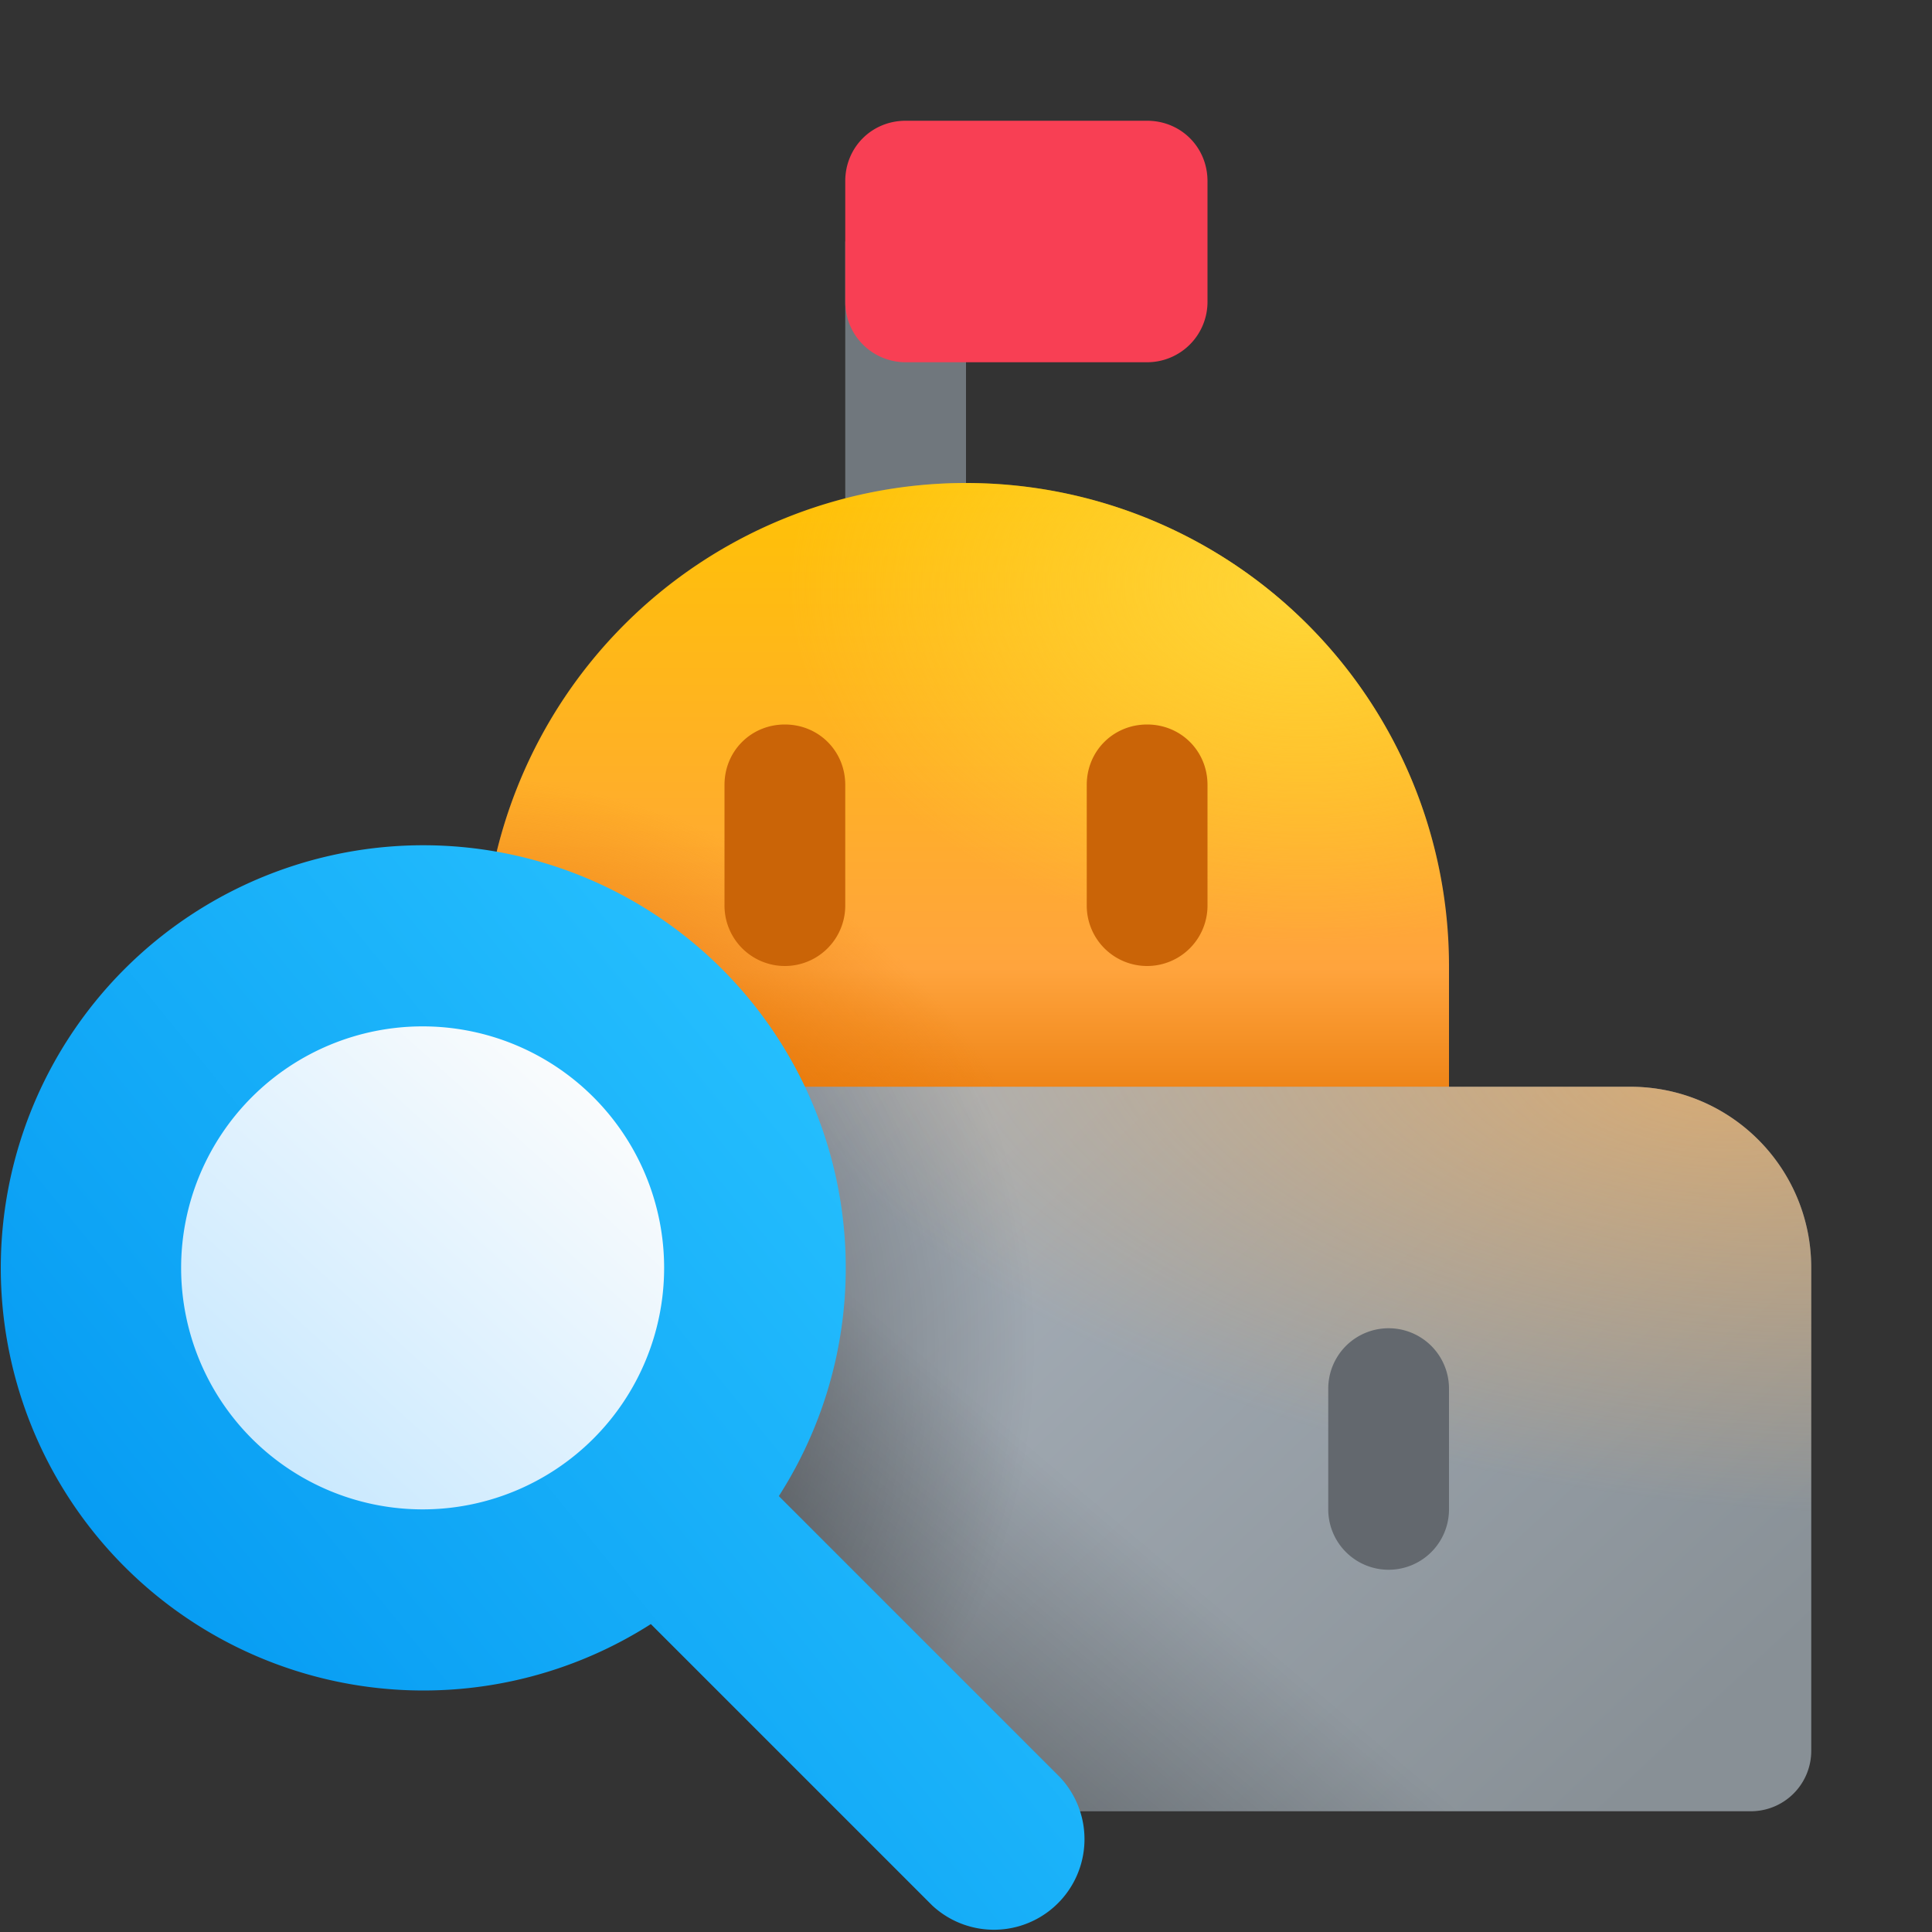
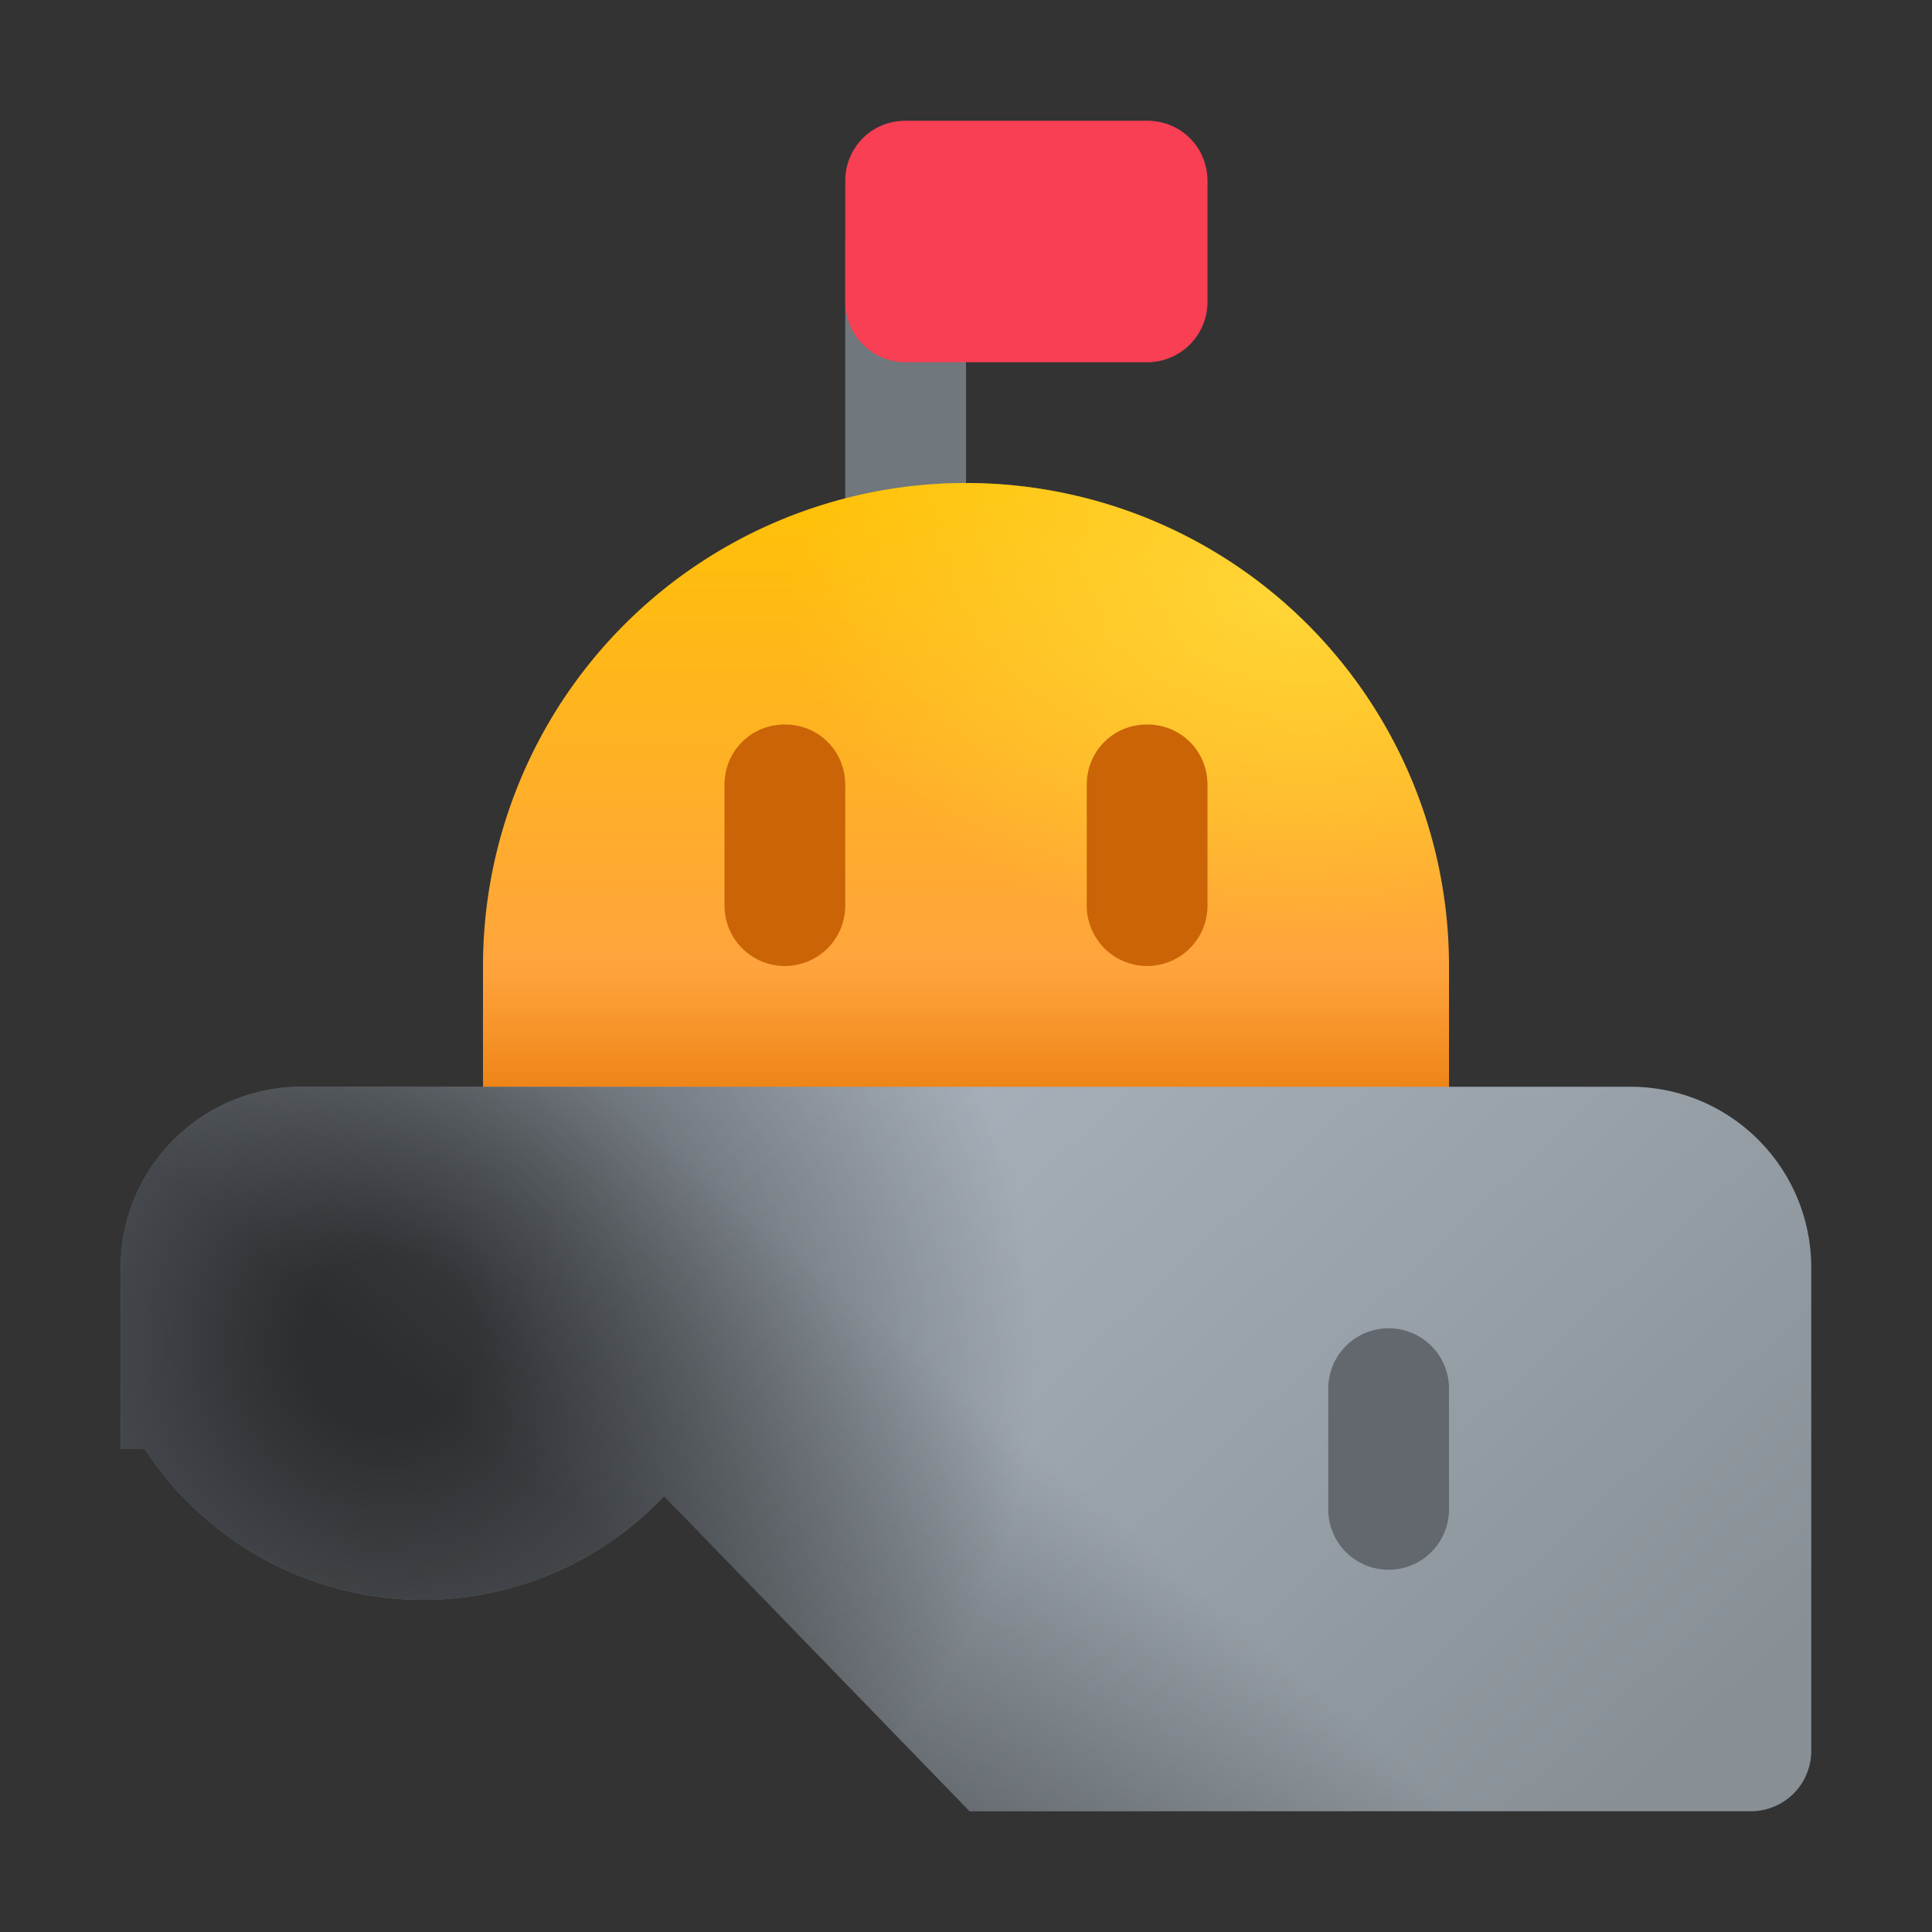
<svg xmlns="http://www.w3.org/2000/svg" width="16" height="16" viewBox="0 0 16 16">
  <rect x="0" y="0" width="16" height="16" fill="#333333" stroke="none" />
  <path d="M7 2h1v2.5H7V2Z" fill="#70777D" />
  <path d="M7 1.5c0-.28.22-.5.5-.5h2c.28 0 .5.22.5.5v1a.5.5 0 0 1-.5.5h-2a.5.5 0 0 1-.5-.5v-1Z" fill="#F83F54" />
  <path d="M4 8a4 4 0 1 1 8 0v1.5H4V8Z" fill="url(#paint0_linear_72095_10346)" />
  <path d="M4 8a4 4 0 1 1 8 0v1.5H4V8Z" fill="url(#paint1_radial_72095_10346)" />
-   <path d="M4 8a4 4 0 1 1 8 0v1.5H4V8Z" fill="url(#paint2_radial_72095_10346)" />
  <path d="M2.5 9C1.67 9 1 9.67 1 10.5V12h.2a2.75 2.75 0 0 0 4.3.39L8.03 15h6.47a.5.5 0 0 0 .5-.5v-4c0-.83-.67-1.5-1.5-1.5h-11Z" fill="url(#paint3_linear_72095_10346)" />
  <path d="M2.5 9C1.67 9 1 9.67 1 10.5V12h.2a2.75 2.75 0 0 0 4.3.39L8.03 15h6.47a.5.5 0 0 0 .5-.5v-4c0-.83-.67-1.5-1.5-1.5h-11Z" fill="url(#paint4_linear_72095_10346)" fill-opacity=".5" />
  <path d="M2.5 9C1.67 9 1 9.67 1 10.5V12h.2a2.75 2.75 0 0 0 4.3.39L8.03 15h6.47a.5.5 0 0 0 .5-.5v-4c0-.83-.67-1.5-1.5-1.5h-11Z" fill="url(#paint5_radial_72095_10346)" fill-opacity=".6" />
-   <path d="M2.5 9C1.67 9 1 9.67 1 10.5V12h.2a2.75 2.75 0 0 0 4.3.39L8.03 15h6.47a.5.5 0 0 0 .5-.5v-4c0-.83-.67-1.5-1.5-1.5h-11Z" fill="url(#paint6_radial_72095_10346)" fill-opacity=".6" />
  <path d="M12 11.5a.5.5 0 0 0-1 0v1a.5.5 0 0 0 1 0v-1Z" fill="#63686E" />
  <path d="M9.5 6c.28 0 .5.22.5.5v1a.5.5 0 0 1-1 0v-1c0-.28.22-.5.5-.5Zm-3 0c.28 0 .5.22.5.5v1a.5.5 0 0 1-1 0v-1c0-.28.22-.5.5-.5Z" fill="#CA6407" />
-   <path d="M6.25 10.5a2.75 2.75 0 1 1-5.5 0 2.75 2.75 0 0 1 5.5 0Z" fill="url(#paint7_linear_72095_10346)" />
-   <path fill-rule="evenodd" clip-rule="evenodd" d="M3.5 7a3.5 3.5 0 1 0 1.89 6.45l2.33 2.33a.75.75 0 0 0 1.06-1.06l-2.33-2.33A3.5 3.5 0 0 0 3.5 7Zm-2 3.5a2 2 0 1 1 4 0 2 2 0 0 1-4 0Z" fill="url(#paint8_linear_72095_10346)" />
+   <path d="M6.25 10.5Z" fill="url(#paint7_linear_72095_10346)" />
  <defs>
    <linearGradient id="paint0_linear_72095_10346" x1="8" y1="4" x2="8" y2="9.5" gradientUnits="userSpaceOnUse">
      <stop stop-color="#FFC205" />
      <stop offset=".73" stop-color="#FFA43D" />
      <stop offset="1" stop-color="#E67505" />
    </linearGradient>
    <linearGradient id="paint3_linear_72095_10346" x1="6.47" y1="9" x2="12.68" y2="15.66" gradientUnits="userSpaceOnUse">
      <stop stop-color="#AAB3BD" />
      <stop offset="1" stop-color="#889096" />
    </linearGradient>
    <linearGradient id="paint4_linear_72095_10346" x1="5.81" y1="14.57" x2="9.72" y2="9.97" gradientUnits="userSpaceOnUse">
      <stop offset=".14" stop-opacity=".69" />
      <stop offset=".62" stop-opacity="0" />
    </linearGradient>
    <linearGradient id="paint7_linear_72095_10346" x1="4.88" y1="8.67" x2=".75" y2="13.25" gradientUnits="userSpaceOnUse">
      <stop stop-color="#FDFDFD" />
      <stop offset="1" stop-color="#B3E0FF" />
    </linearGradient>
    <linearGradient id="paint8_linear_72095_10346" x1=".47" y1="15.05" x2="8.05" y2="8.89" gradientUnits="userSpaceOnUse">
      <stop stop-color="#0094F0" />
      <stop offset="1" stop-color="#29C3FF" />
    </linearGradient>
    <radialGradient id="paint1_radial_72095_10346" cx="0" cy="0" r="1" gradientUnits="userSpaceOnUse" gradientTransform="matrix(0 2.962 -4.269 0 10.8 4.85)">
      <stop stop-color="#FFD638" />
      <stop offset="1" stop-color="#FFD638" stop-opacity="0" />
    </radialGradient>
    <radialGradient id="paint2_radial_72095_10346" cx="0" cy="0" r="1" gradientUnits="userSpaceOnUse" gradientTransform="matrix(4.4 -4.912 4.856 4.35 3.6 11.91)">
      <stop offset=".49" stop-color="#E67505" />
      <stop offset=".84" stop-color="#E67505" stop-opacity="0" />
    </radialGradient>
    <radialGradient id="paint5_radial_72095_10346" cx="0" cy="0" r="1" gradientUnits="userSpaceOnUse" gradientTransform="matrix(4.375 -4.286 4.285 4.374 3.19 11.14)">
      <stop offset=".12" />
      <stop offset=".88" stop-opacity="0" />
    </radialGradient>
    <radialGradient id="paint6_radial_72095_10346" cx="0" cy="0" r="1" gradientUnits="userSpaceOnUse" gradientTransform="rotate(97.27 3.1 10.72) scale(3.456 7.921)">
      <stop stop-color="#FFB357" />
      <stop offset="1" stop-color="#FFB357" stop-opacity="0" />
    </radialGradient>
  </defs>
</svg>